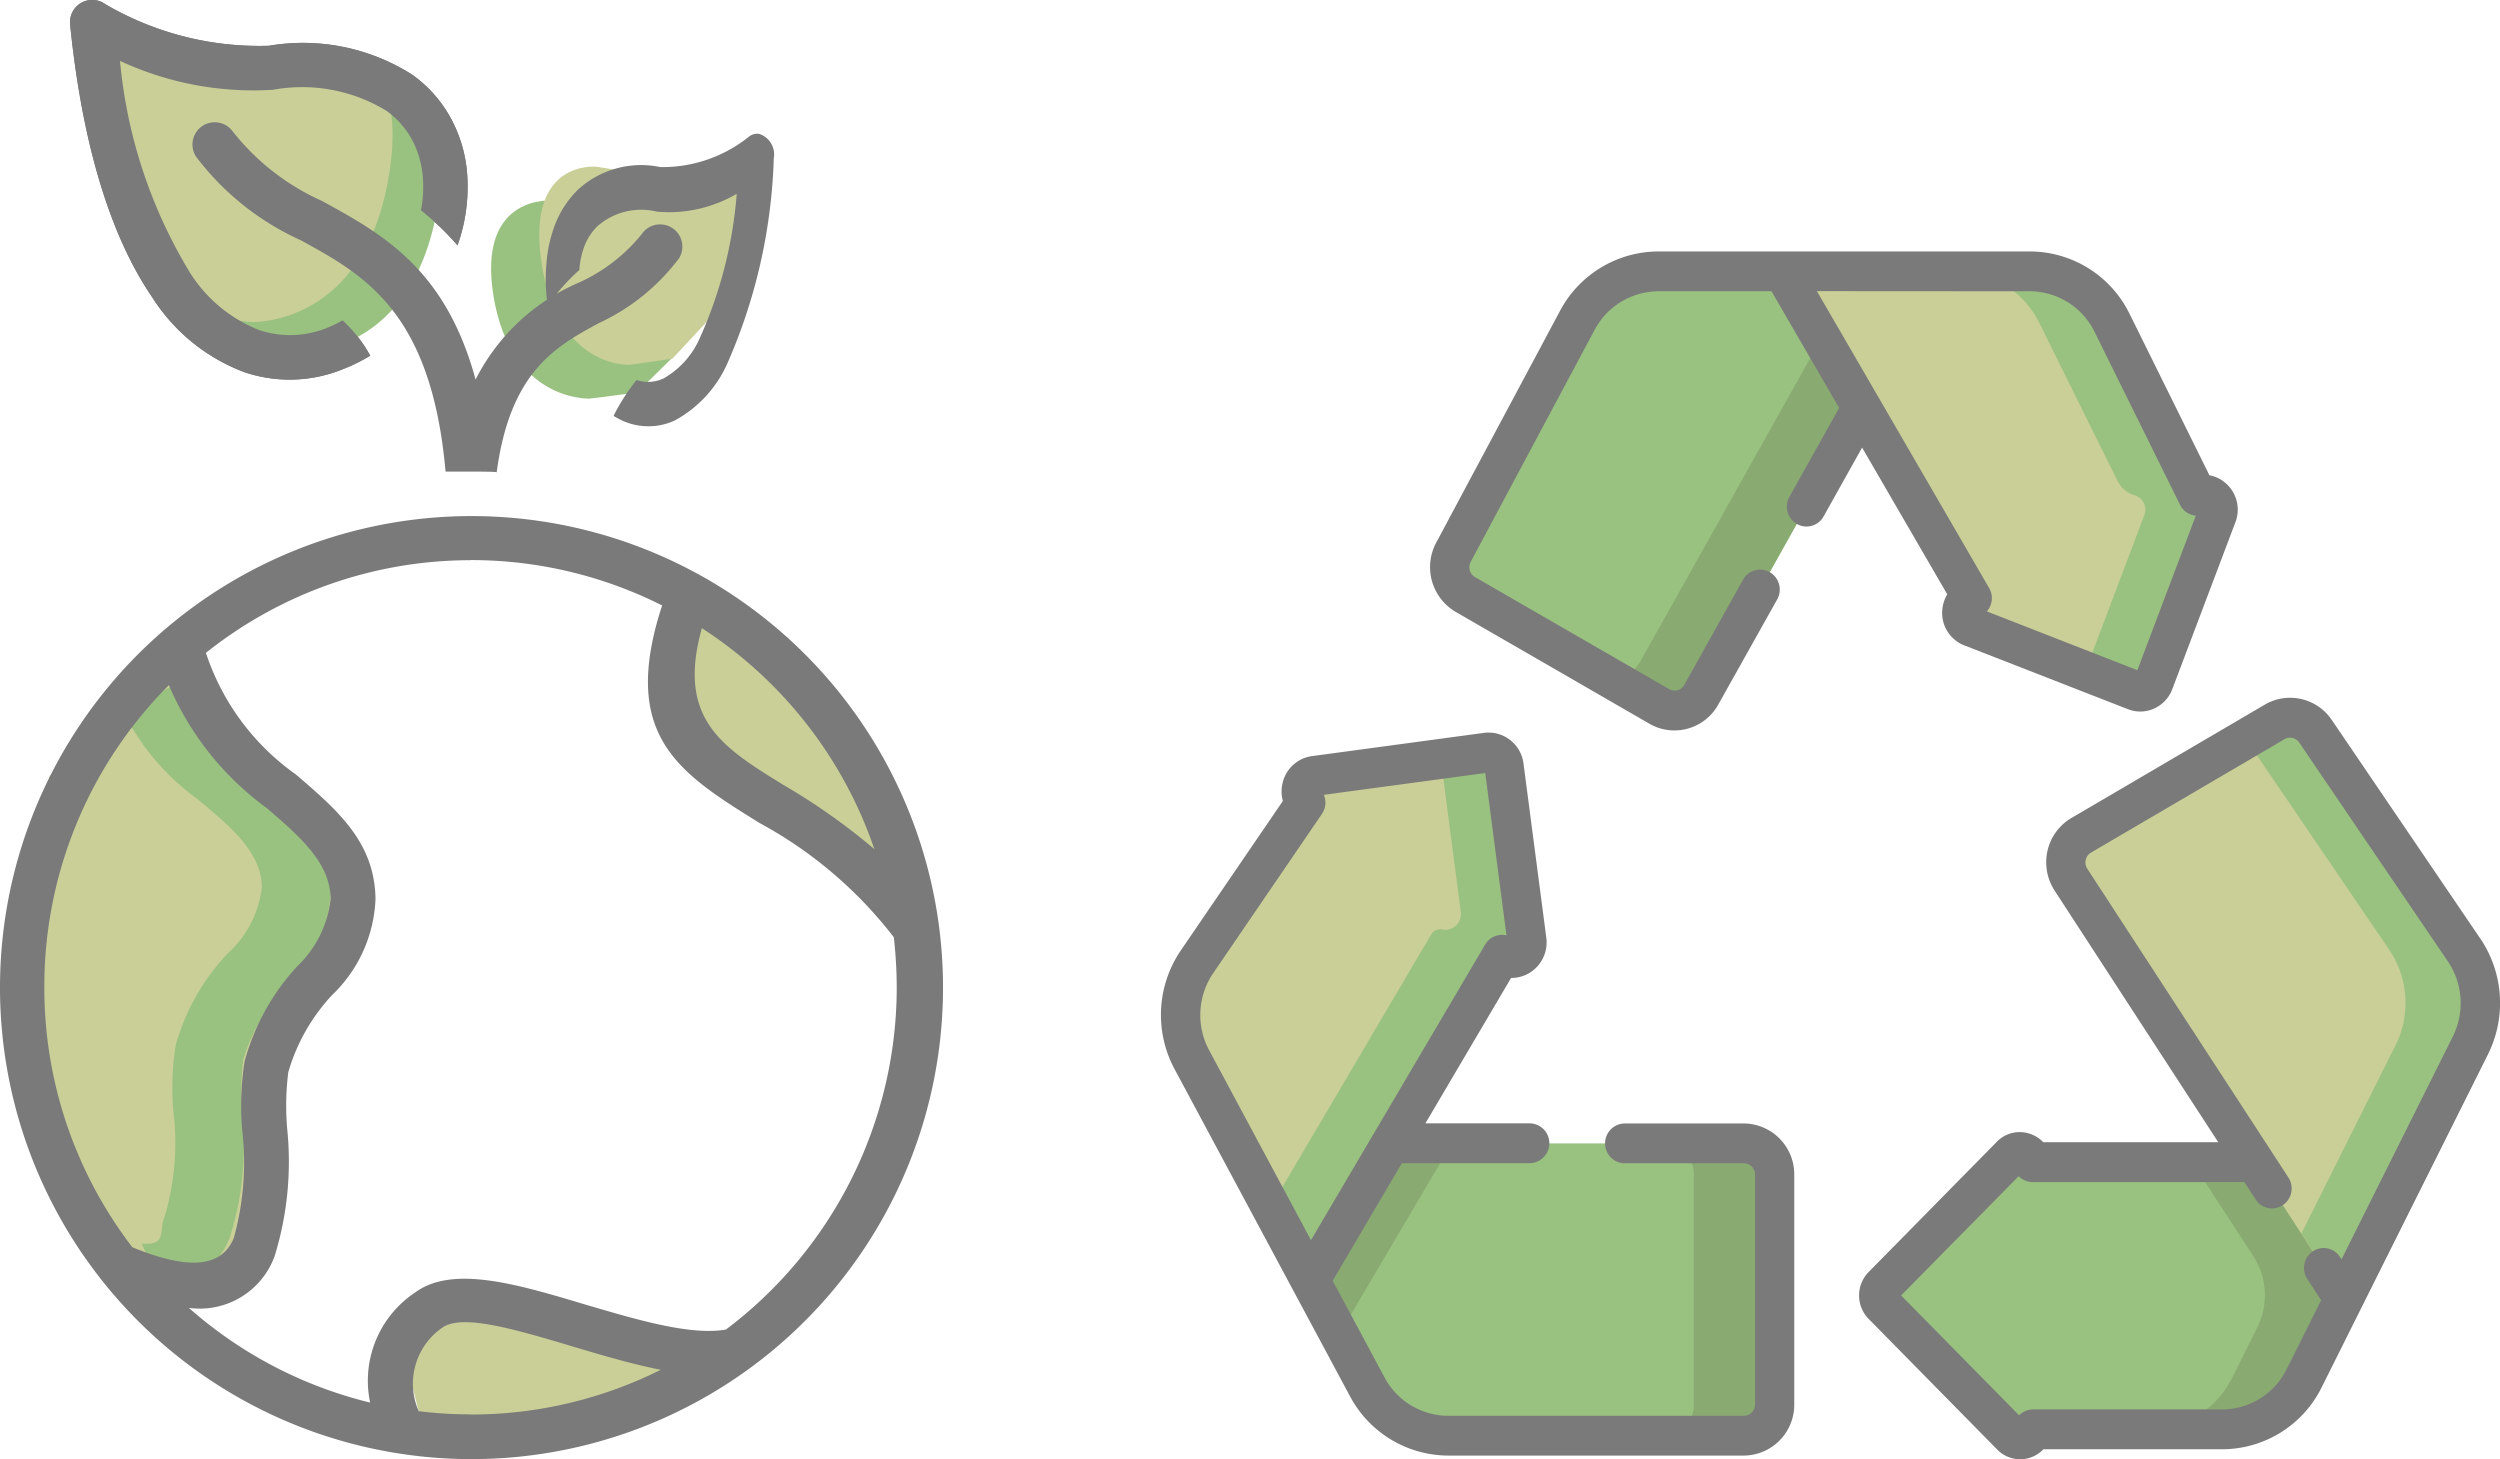
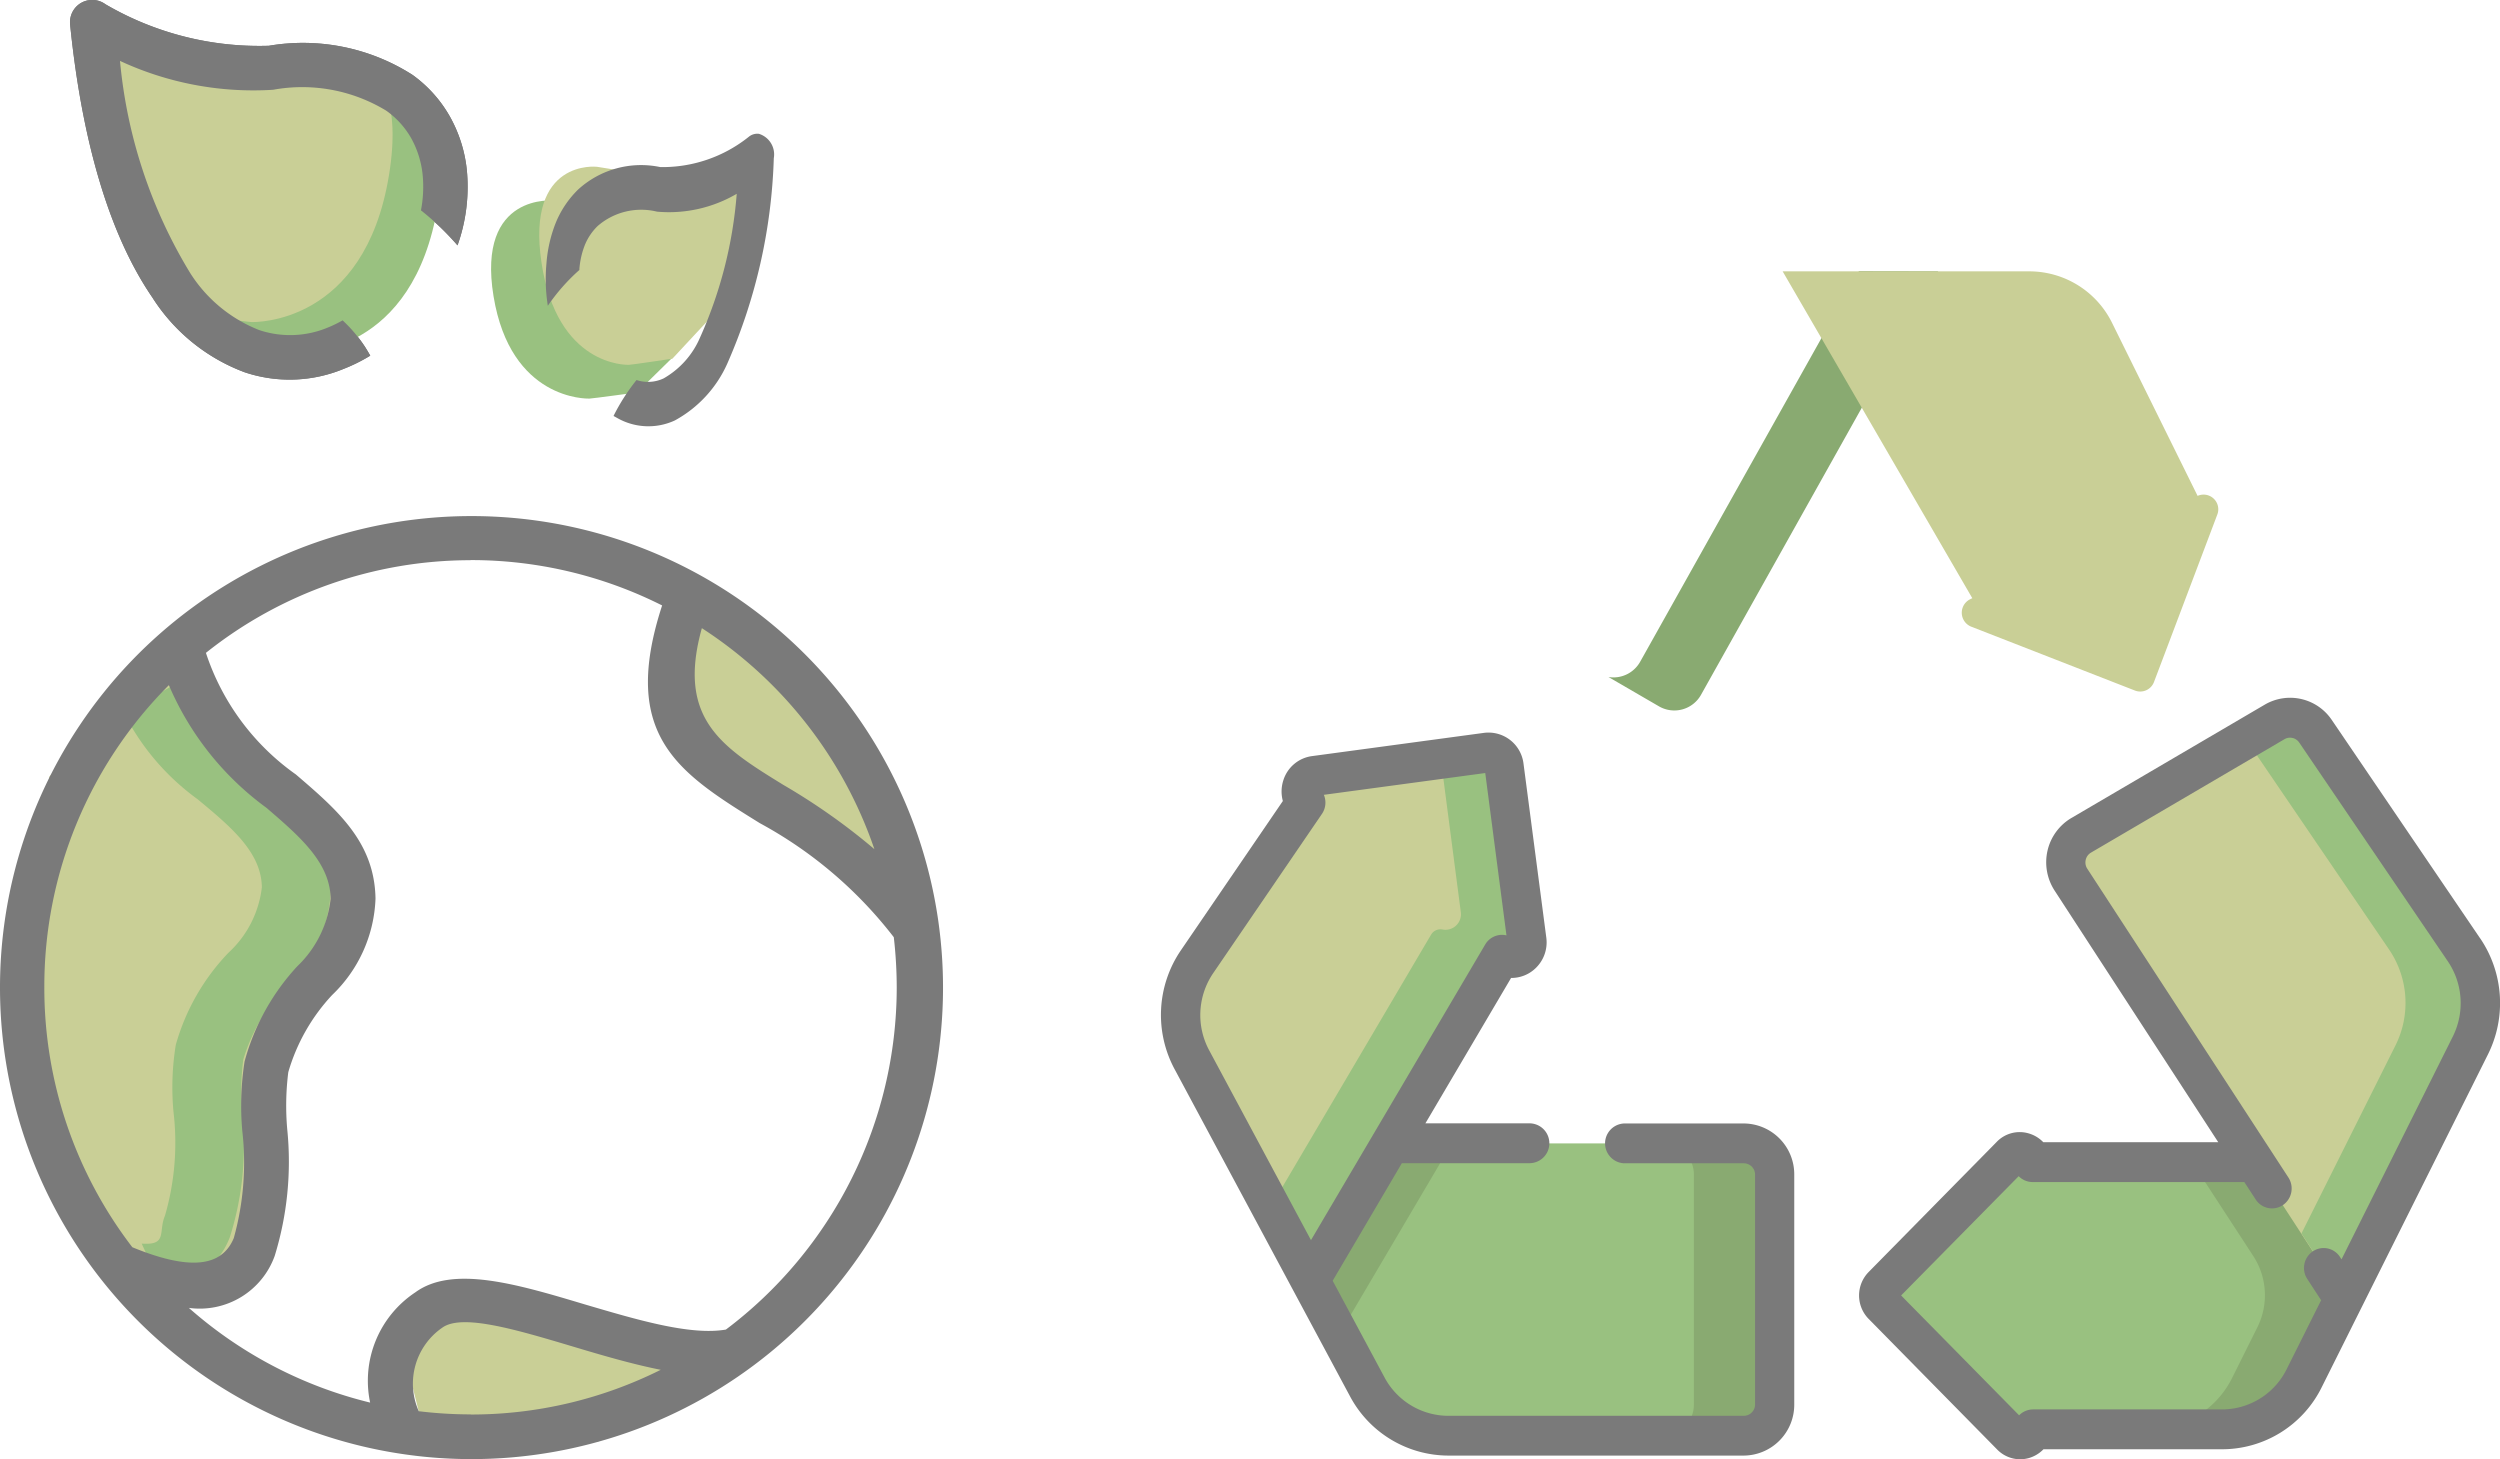
<svg xmlns="http://www.w3.org/2000/svg" width="85.045" height="49.636" viewBox="0 0 85.045 49.636">
  <g id="Grupo_12" data-name="Grupo 12" transform="translate(-413.25 -3949)">
    <g id="Grupo_11" data-name="Grupo 11" transform="translate(413.25 3949)">
      <path id="Caminho_20" data-name="Caminho 20" d="M146.444,49.842l-3.81,4.062-1.246,8.316,2.527,7.426,2.529,1.793,2.609-.512s.865-5.464,1.045-5.806,2.1-4.506,2.1-4.506l.848-3.689a10.174,10.174,0,0,1-2.12-1.714c-.245-.5-4.486-5.371-4.486-5.371" transform="translate(-140.955 -27.486)" fill="#c9cf96" />
      <path id="Caminho_21" data-name="Caminho 21" d="M148.971,60.549a4.556,4.556,0,0,0,1.476-3.175c-.035-1.857-1.285-2.9-2.711-4.086a9.666,9.666,0,0,1-2.64-2.933c-.579.345-1.242.689-.889.225-.145.191-.615.6-.77.763a8.215,8.215,0,0,0,2.486,2.893c1.142.947,2.165,1.8,2.185,2.991a3.576,3.576,0,0,1-1.136,2.23,7.428,7.428,0,0,0-1.792,3.134,9.014,9.014,0,0,0-.078,2.28,8.923,8.923,0,0,1-.291,3.535c-.232.535.1,1.014-.791.945a7.493,7.493,0,0,0,.737,1.311c.041.058.065.121.1.18a2.685,2.685,0,0,0,2.159-1.7,10.254,10.254,0,0,0,.427-4.164,8.661,8.661,0,0,1,.033-1.886,6.251,6.251,0,0,1,1.493-2.54" transform="translate(-139.2 -27.047)" fill="#99c180" />
      <path id="Caminho_22" data-name="Caminho 22" d="M149.179,65.53l-.763-3.03,3.225-1.025,6.931,2.027-1.16,2.027-2.168,1.047H150.21Z" transform="translate(-134.935 -17.522)" fill="#c9cf96" />
      <path id="Caminho_23" data-name="Caminho 23" d="M153.671,48.877v4.952l3.455,2.56,3.056,1.793.757.427-.757-3.5-3.056-4.439Z" transform="translate(-130.434 -28.313)" fill="#c9cf96" />
      <path id="Caminho_24" data-name="Caminho 24" d="M145.25,47.936a6.349,6.349,0,0,0,3.125,2.527,4.8,4.8,0,0,0,3.366-.111,5.707,5.707,0,0,0,.912-.453c-.058-.1-.117-.2-.18-.3a4.9,4.9,0,0,0-.761-.9,4.1,4.1,0,0,1-.514.249,3.32,3.32,0,0,1-2.321.082,4.894,4.894,0,0,1-2.36-1.957,16.839,16.839,0,0,1-2.378-7.2,10.764,10.764,0,0,0,5.208.982,5.5,5.5,0,0,1,3.849.711,2.91,2.91,0,0,1,.856.949,3.241,3.241,0,0,1,.381,1.218,4.225,4.225,0,0,1-.056,1.223,9.212,9.212,0,0,1,1.244,1.192,5.929,5.929,0,0,0,.316-2.569,4.706,4.706,0,0,0-.563-1.79,4.427,4.427,0,0,0-1.285-1.441,6.923,6.923,0,0,0-4.887-.99,10.368,10.368,0,0,1-5.559-1.413.757.757,0,0,0-1.058.162.766.766,0,0,0-.143.529c.449,4.415,1.5,7.4,2.809,9.3" transform="translate(-140.057 -37.801)" fill="#7a7a7a" />
      <path id="Caminho_25" data-name="Caminho 25" d="M157.17,79.349a16.04,16.04,0,1,0-11.331-4.712,16.04,16.04,0,0,0,11.331,4.712m0-1.521a14.864,14.864,0,0,1-1.769-.108,2.311,2.311,0,0,1,.795-2.839c.668-.49,2.506.059,4.443.637,1,.3,2.022.6,2.993.793a14.421,14.421,0,0,1-6.461,1.521Zm7.864-26.744A14.553,14.553,0,0,1,170.9,58.6a21.5,21.5,0,0,0-3.091-2.183c-2.091-1.287-3.639-2.245-2.779-5.332m-7.864-2.319a14.453,14.453,0,0,1,6.513,1.543c-1.45,4.45.577,5.7,3.323,7.406a14.433,14.433,0,0,1,4.558,3.88,15.1,15.1,0,0,1,.1,1.714,14.575,14.575,0,0,1-5.811,11.633c-1.21.21-3.041-.338-4.8-.856-2.306-.691-4.495-1.342-5.768-.408a3.606,3.606,0,0,0-1.535,3.748,14.485,14.485,0,0,1-6.166-3.221,2.711,2.711,0,0,0,2.92-1.769,10.9,10.9,0,0,0,.427-4.3,9.123,9.123,0,0,1,.035-1.949,6.487,6.487,0,0,1,1.491-2.625,4.774,4.774,0,0,0,1.476-3.281c-.033-1.92-1.283-3-2.711-4.224a8.2,8.2,0,0,1-3.058-4.135,14.442,14.442,0,0,1,9-3.152M142.663,63.3a14.5,14.5,0,0,1,4.237-10.28,10.045,10.045,0,0,0,3.32,4.174c1.14.98,2.163,1.862,2.183,3.091a3.728,3.728,0,0,1-1.136,2.3,7.736,7.736,0,0,0-1.792,3.24,9.713,9.713,0,0,0-.078,2.356,9.546,9.546,0,0,1-.29,3.652c-.36.858-1.283,1.2-3.451.308a14.485,14.485,0,0,1-2.993-8.845" transform="translate(-141.155 -29.713)" fill="#7a7a7a" />
      <path id="Caminho_26" data-name="Caminho 26" d="M142.86,38.554l.856,5.057,1.916,3.308,1.957,1.922s2.2.3,2.324.3,3.843.085,4.675-4.994-2.961-4.666-2.961-4.666l-3.3.483Z" transform="translate(-139.695 -37.156)" fill="#99c180" />
      <path id="Caminho_27" data-name="Caminho 27" d="M143.2,38.643l-.176,4.1,1.236,2.926,1.528,2.066s2.2.3,2.324.3,3.843.085,4.673-4.994-2.811-3.906-2.811-3.906l-3.453-.277Z" transform="translate(-139.553 -37.079)" fill="#c9cf96" />
      <path id="Caminho_28" data-name="Caminho 28" d="M158.414,41.129l-.6,3.527-1.335,2.306L155.117,48.3s-1.535.21-1.621.21-2.679.059-3.26-3.483,2.066-3.253,2.066-3.253l2.3.336Z" transform="translate(-133.447 -34.95)" fill="#99c180" />
      <path id="Caminho_29" data-name="Caminho 29" d="M158.575,40.509l-.546,3.528-1.218,2.306-1.246,1.339s-1.4.21-1.48.21-2.445.059-2.974-3.483S153,41.155,153,41.155l2.1.336Z" transform="translate(-132.691 -35.481)" fill="#c9cf96" />
      <path id="Caminho_30" data-name="Caminho 30" d="M145.25,47.936a6.349,6.349,0,0,0,3.125,2.527,4.8,4.8,0,0,0,3.366-.111,5.707,5.707,0,0,0,.912-.453c-.058-.1-.117-.2-.18-.3a4.9,4.9,0,0,0-.761-.9,4.1,4.1,0,0,1-.514.249,3.32,3.32,0,0,1-2.321.082,4.894,4.894,0,0,1-2.36-1.957,16.839,16.839,0,0,1-2.378-7.2,10.764,10.764,0,0,0,5.208.982,5.5,5.5,0,0,1,3.849.711,2.91,2.91,0,0,1,.856.949,3.241,3.241,0,0,1,.381,1.218,4.225,4.225,0,0,1-.056,1.223,9.212,9.212,0,0,1,1.244,1.192,5.929,5.929,0,0,0,.316-2.569,4.706,4.706,0,0,0-.563-1.79,4.427,4.427,0,0,0-1.285-1.441,6.923,6.923,0,0,0-4.887-.99,10.368,10.368,0,0,1-5.559-1.413.757.757,0,0,0-1.058.162.766.766,0,0,0-.143.529c.449,4.415,1.5,7.4,2.809,9.3" transform="translate(-140.057 -37.801)" fill="#7a7a7a" />
-       <path id="Caminho_31" data-name="Caminho 31" d="M161.229,44.68A.757.757,0,0,0,160,43.8l-.017.026A5.808,5.808,0,0,1,157.8,45.51a7.051,7.051,0,0,0-3.488,3.286c-1.021-3.765-3.16-4.946-5.23-6.078a8.03,8.03,0,0,1-3.032-2.363.757.757,0,0,0-1.248.856,9.2,9.2,0,0,0,3.552,2.841c2.174,1.186,4.456,2.441,4.937,7.876h.884c.223,0,.787,0,.856.022.457-3.427,2.009-4.283,3.488-5.08a7.164,7.164,0,0,0,2.707-2.189" transform="translate(-138.134 -35.885)" fill="#7a7a7a" />
      <path id="Caminho_32" data-name="Caminho 32" d="M152.3,44.893v-.043a2.793,2.793,0,0,1,.191-.828,1.9,1.9,0,0,1,.431-.633,2.26,2.26,0,0,1,2.018-.488,4.556,4.556,0,0,0,2.712-.607,14.707,14.707,0,0,1-1.253,4.9,2.923,2.923,0,0,1-1.233,1.379,1.243,1.243,0,0,1-.923.056,6.861,6.861,0,0,0-.782,1.222l.121.067a2.139,2.139,0,0,0,1.962.087,4.1,4.1,0,0,0,1.793-1.949,18.739,18.739,0,0,0,1.576-6.973.733.733,0,0,0-.507-.83.456.456,0,0,0-.342.1,4.7,4.7,0,0,1-3.011,1.032,3.176,3.176,0,0,0-2.8.767,3.368,3.368,0,0,0-.756,1.125,4.678,4.678,0,0,0-.319,1.4,5.813,5.813,0,0,0,.048,1.426,6.6,6.6,0,0,1,1.071-1.216" transform="translate(-132.59 -35.701)" fill="#7a7a7a" />
-       <path id="Caminho_33" data-name="Caminho 33" d="M172.057,44.442l-4.214,7.889a1.073,1.073,0,0,0,.4,1.431l6.6,3.81a1.039,1.039,0,0,0,1.428-.4l8.065-14.4h-9.519a3.135,3.135,0,0,0-2.761,1.669" transform="translate(-118.404 -33.542)" fill="#99c180" />
      <path id="Caminho_34" data-name="Caminho 34" d="M181.843,42.773l-8.065,14.4a1.04,1.04,0,0,1-1.428.4l-1.723-1a1.043,1.043,0,0,0,1.081-.525l7.439-13.28Z" transform="translate(-115.91 -33.542)" fill="#89aa71" />
      <path id="Caminho_35" data-name="Caminho 35" d="M187.934,50.409l-2.906-5.878a3.139,3.139,0,0,0-2.809-1.758h-8.4l6.452,11.119c-.02.009-.043.019-.063.03a.511.511,0,0,0,.026.938l5.572,2.174a.5.5,0,0,0,.646-.293l2.148-5.681a.5.5,0,0,0-.663-.65" transform="translate(-113.177 -33.542)" fill="#c9cf96" />
-       <path id="Caminho_36" data-name="Caminho 36" d="M185.86,51.061l-2.148,5.681a.5.5,0,0,1-.646.293l-1.686-.659,2.009-5.315a.511.511,0,0,0-.331-.672.923.923,0,0,1-.577-.475l-2.662-5.38a3.136,3.136,0,0,0-2.807-1.76h2.471a3.136,3.136,0,0,1,2.807,1.76l2.907,5.878a.5.5,0,0,1,.663.65" transform="translate(-110.441 -33.542)" fill="#99c180" />
      <path id="Caminho_37" data-name="Caminho 37" d="M180.81,59.251a.443.443,0,0,0-.746-.21l-4.354,4.424a.455.455,0,0,0,0,.639l4.37,4.441a.443.443,0,0,0,.744-.2h6.427a3.14,3.14,0,0,0,2.8-1.747l3.667-7.345Z" transform="translate(-111.668 -19.72)" fill="#99c180" />
      <path id="Caminho_38" data-name="Caminho 38" d="M181.983,59.093l2.085,3.2a2.441,2.441,0,0,1,.136,2.423l-.856,1.717a3.137,3.137,0,0,1-2.8,1.747H183a3.137,3.137,0,0,0,2.8-1.747l3.667-7.345Z" transform="translate(-107.414 -19.562)" fill="#89aa71" />
      <path id="Caminho_39" data-name="Caminho 39" d="M182.114,67.633V59.815a1.057,1.057,0,0,0-1.047-1.064H163.816l4.439,8.28a3.132,3.132,0,0,0,2.759,1.665h10.053a1.055,1.055,0,0,0,1.047-1.064" transform="translate(-121.744 -19.855)" fill="#99c180" />
      <path id="Caminho_40" data-name="Caminho 40" d="M171.132,58.752l-3.832,6.5-3.485-6.5Z" transform="translate(-121.745 -19.855)" fill="#89aa71" />
      <path id="Caminho_41" data-name="Caminho 41" d="M175.423,59.815v7.818a1.057,1.057,0,0,1-1.047,1.064h-2.748a1.057,1.057,0,0,0,1.047-1.064V59.815a1.057,1.057,0,0,0-1.047-1.064h2.748a1.057,1.057,0,0,1,1.047,1.064" transform="translate(-115.053 -19.855)" fill="#89aa71" />
      <path id="Caminho_42" data-name="Caminho 42" d="M174.565,57.977l-.774-5.922a.527.527,0,0,0-.592-.459l-5.852.789a.537.537,0,0,0-.3.908L163.35,58.7a3.228,3.228,0,0,0-.176,3.346l4.019,7.5,6.526-11.073.007,0a.526.526,0,0,0,.839-.5" transform="translate(-122.624 -25.988)" fill="#c9cf96" />
      <path id="Caminho_43" data-name="Caminho 43" d="M172.314,58.474l-.006-.006L165.78,69.543l-1.342-2.5,5.312-9.016.149-.251a.367.367,0,0,1,.392-.165h0a.529.529,0,0,0,.613-.6l-.68-5.206,1.563-.21a.527.527,0,0,1,.59.459l.776,5.924a.528.528,0,0,1-.841.5" transform="translate(-121.211 -25.989)" fill="#99c180" />
      <path id="Caminho_44" data-name="Caminho 44" d="M192.553,58.844,187.5,51.407a1.041,1.041,0,0,0-1.387-.317l-6.583,3.86a1.074,1.074,0,0,0-.351,1.509l9.283,14.266,4.305-8.624a3.235,3.235,0,0,0-.215-3.256" transform="translate(-108.732 -26.539)" fill="#c9cf96" />
      <path id="Caminho_45" data-name="Caminho 45" d="M189.947,62.1l-4.307,8.622L184.2,68.5l3.2-6.4a3.231,3.231,0,0,0-.217-3.256L182.3,51.671l.991-.581a1.037,1.037,0,0,1,1.385.317l5.054,7.437a3.235,3.235,0,0,1,.215,3.256" transform="translate(-105.909 -26.54)" fill="#99c180" />
-       <path id="Caminho_46" data-name="Caminho 46" d="M187.753,43.763a2.46,2.46,0,0,1,2.213,1.385l2.906,5.878a.667.667,0,0,0,.535.371l-1.987,5.256-5.119-2a.685.685,0,0,0,.076-.795l-5.859-10.1Zm-2.8,10.31a1.217,1.217,0,0,0-.174.659,1.183,1.183,0,0,0,.75,1.075l5.57,2.172a1.14,1.14,0,0,0,.895-.024,1.168,1.168,0,0,0,.614-.657l2.148-5.681a1.194,1.194,0,0,0-.28-1.279,1.167,1.167,0,0,0-.605-.316l-2.711-5.481a3.785,3.785,0,0,0-3.4-2.133H175.125a3.8,3.8,0,0,0-3.347,2.024l-4.214,7.889a1.765,1.765,0,0,0,.661,2.345l6.6,3.81a1.688,1.688,0,0,0,.845.226,1.707,1.707,0,0,0,1.493-.88l2.005-3.578a.684.684,0,0,0-.251-.925.663.663,0,0,0-.91.254l-2,3.578a.376.376,0,0,1-.518.145l-6.6-3.81a.39.39,0,0,1-.147-.52l4.214-7.889a2.468,2.468,0,0,1,2.174-1.314h3.845l2.3,3.969-1.691,3.021a.681.681,0,0,0,.251.923.644.644,0,0,0,.329.089.665.665,0,0,0,.581-.342l1.311-2.343Z" transform="translate(-118.711 -33.854)" fill="#7a7a7a" />
      <path id="Caminho_47" data-name="Caminho 47" d="M164.069,62.036a2.534,2.534,0,0,1,.139-2.636l3.693-5.408a.683.683,0,0,0,.067-.652l5.49-.741.722,5.523a.64.64,0,0,0-.278-.006.663.663,0,0,0-.446.317L167.53,68.489Zm18.187,2.484h-4.07a.678.678,0,0,0,0,1.355h4.07a.384.384,0,0,1,.381.386v7.818a.385.385,0,0,1-.381.386H172.2a2.466,2.466,0,0,1-2.172-1.313l-1.76-3.281,2.354-4h4.365a.678.678,0,0,0,0-1.355h-3.565l2.915-4.946a1.19,1.19,0,0,0,.615-.165,1.217,1.217,0,0,0,.583-1.209l-.776-5.922a1.2,1.2,0,0,0-1.339-1.042l-5.854.791a1.187,1.187,0,0,0-.973.813,1.237,1.237,0,0,0-.02.715l-3.464,5.072a3.9,3.9,0,0,0-.215,4.057L168.857,73.8a3.8,3.8,0,0,0,3.346,2.018h10.053a1.73,1.73,0,0,0,1.714-1.741V66.261a1.73,1.73,0,0,0-1.714-1.741" transform="translate(-122.933 -26.302)" fill="#7a7a7a" />
      <path id="Caminho_48" data-name="Caminho 48" d="M195.418,62.106,191.63,69.69l-.052-.08a.66.66,0,0,0-.925-.191.683.683,0,0,0-.189.938l.472.724-1.168,2.337a2.458,2.458,0,0,1-2.207,1.378h-6.427a.666.666,0,0,0-.472.2l-4.014-4.077,4-4.058a.658.658,0,0,0,.475.2h7.2l.386.592a.662.662,0,0,0,.925.193.685.685,0,0,0,.189-.939L182.98,56.4a.391.391,0,0,1-.052-.3.381.381,0,0,1,.178-.245l6.585-3.86a.377.377,0,0,1,.5.115l5.052,7.437A2.54,2.54,0,0,1,195.418,62.106Zm.928-3.334-5.052-7.437a1.708,1.708,0,0,0-2.269-.518l-6.585,3.86a1.743,1.743,0,0,0-.811,1.108,1.77,1.77,0,0,0,.239,1.359l5.568,8.561h-5.952a1.12,1.12,0,0,0-.5-.3,1.083,1.083,0,0,0-1.084.29l-4.354,4.424a1.139,1.139,0,0,0,0,1.6l4.37,4.441a1.1,1.1,0,0,0,.782.332,1.152,1.152,0,0,0,.293-.041,1.126,1.126,0,0,0,.5-.3h6.069a3.782,3.782,0,0,0,3.4-2.118l5.65-11.312a3.917,3.917,0,0,0-.262-3.949" transform="translate(-111.976 -26.85)" fill="#7a7a7a" />
    </g>
  </g>
</svg>